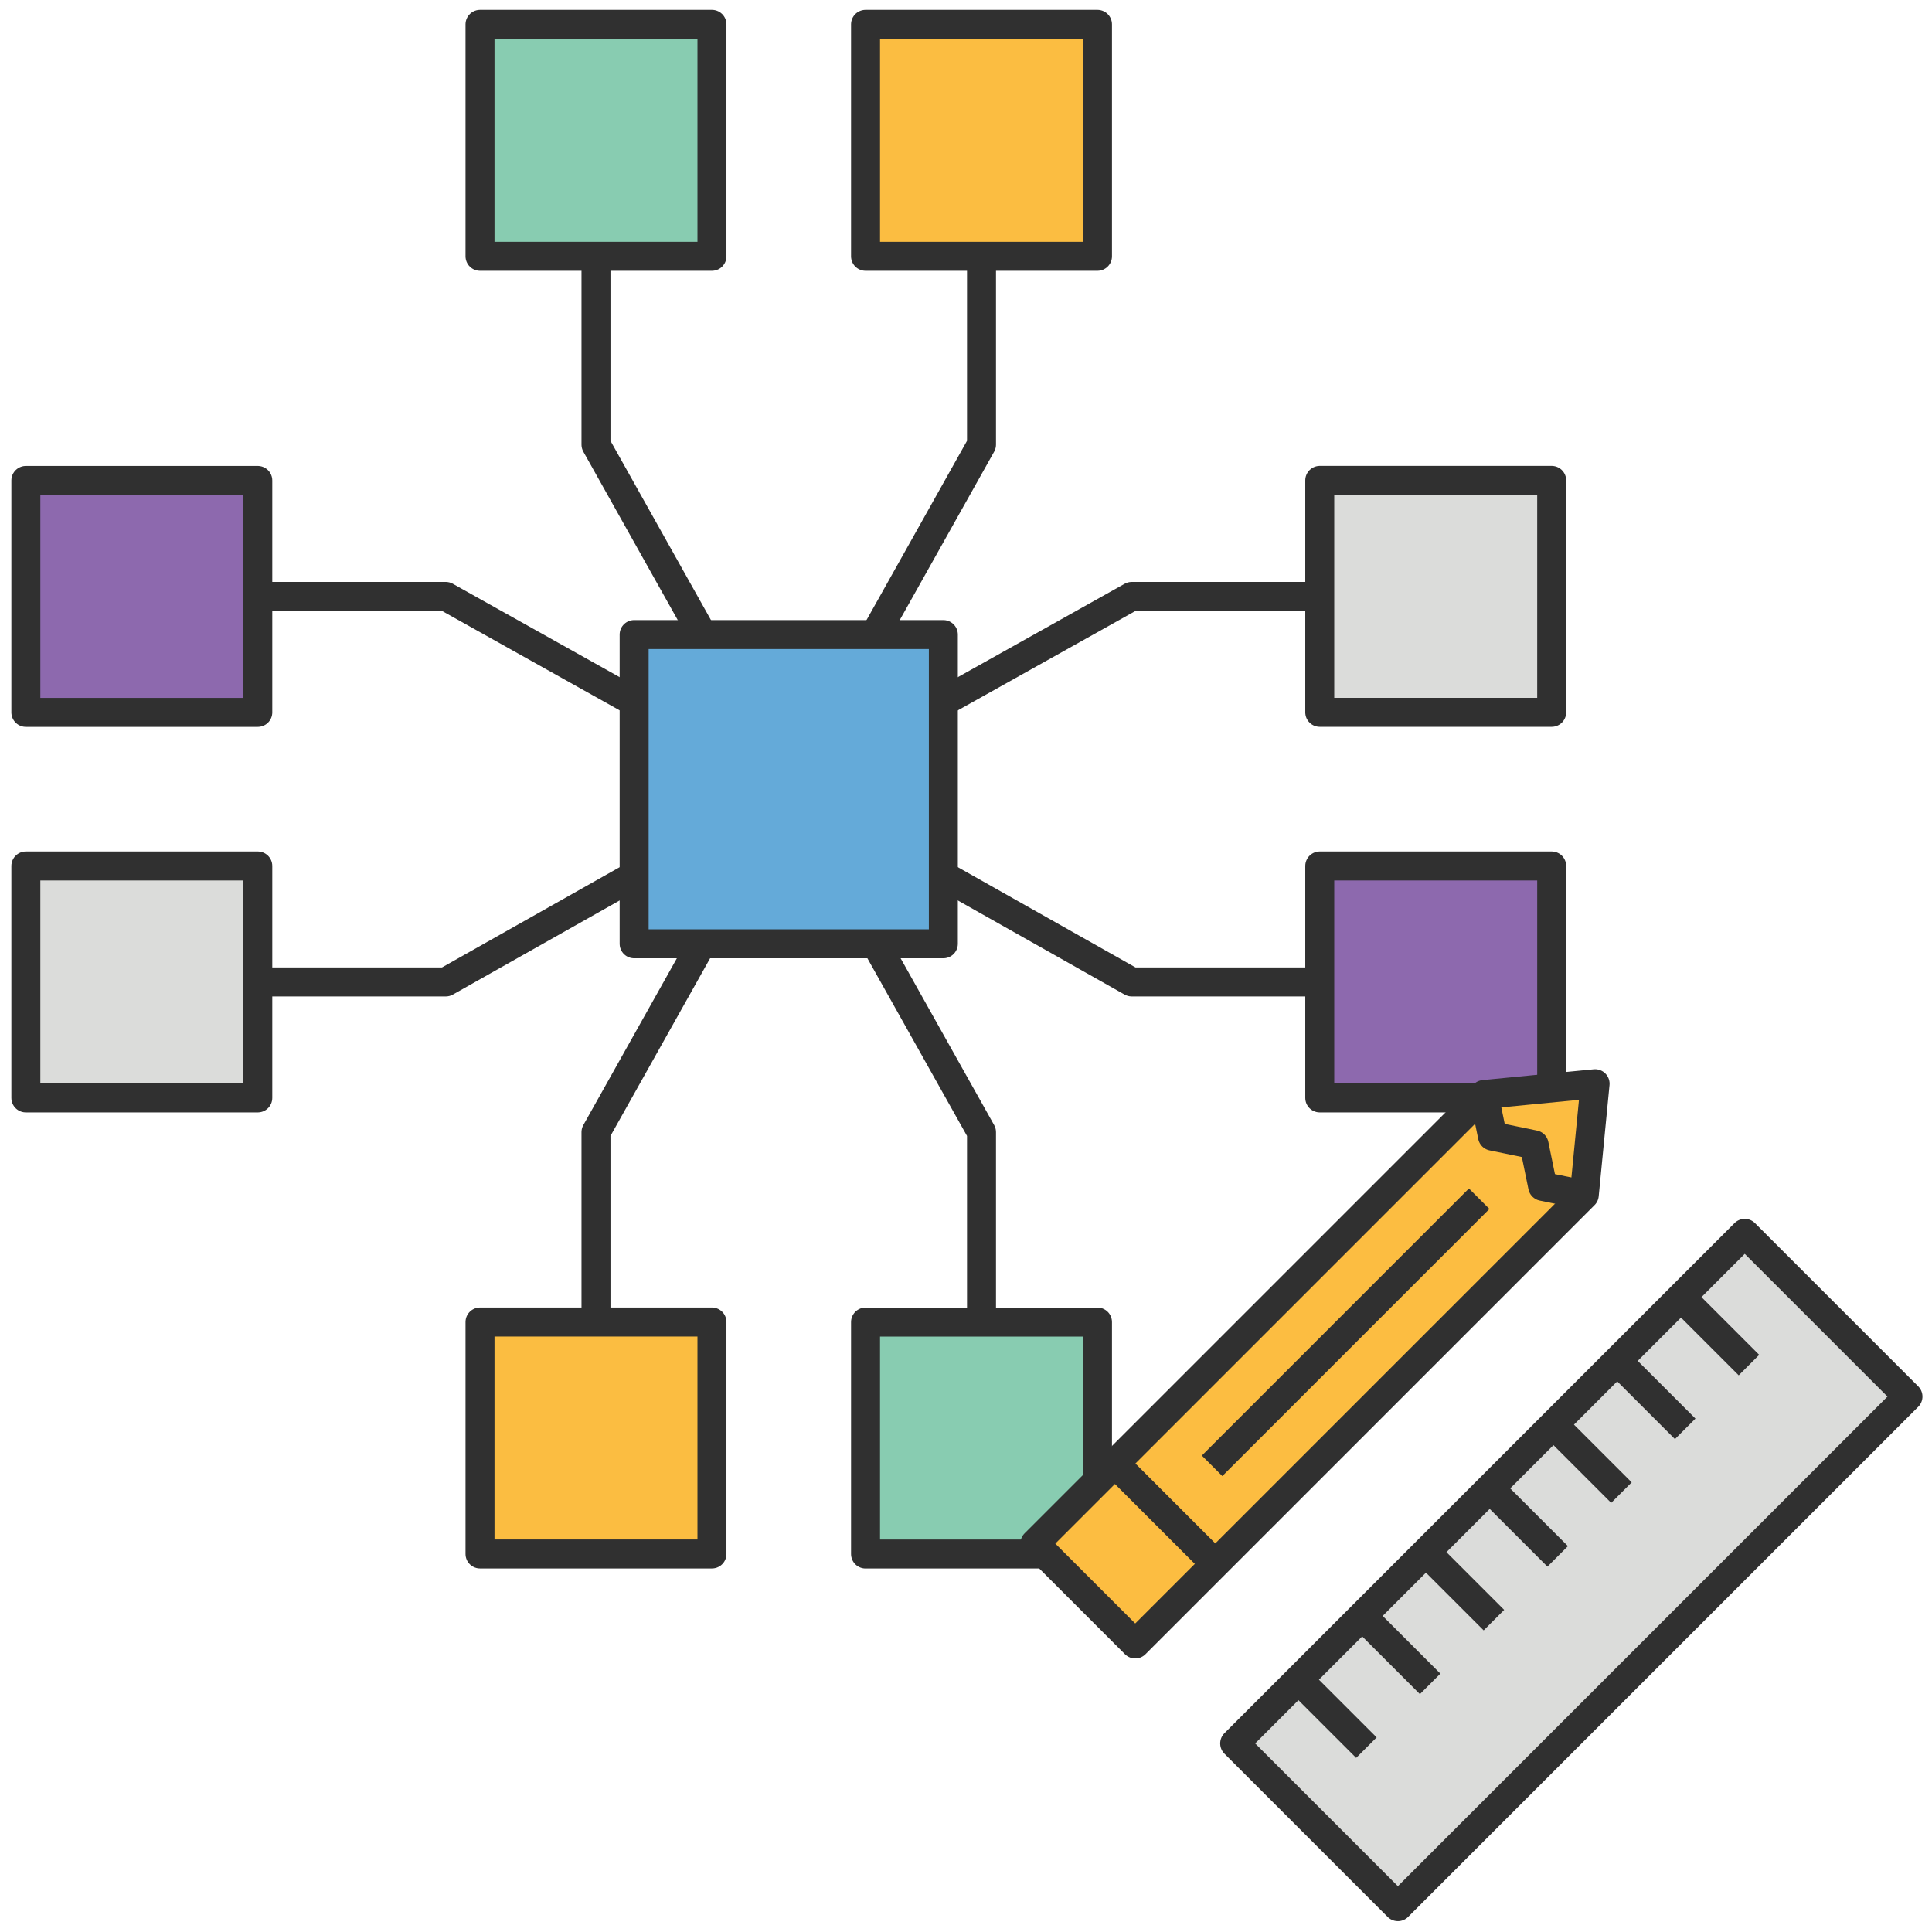
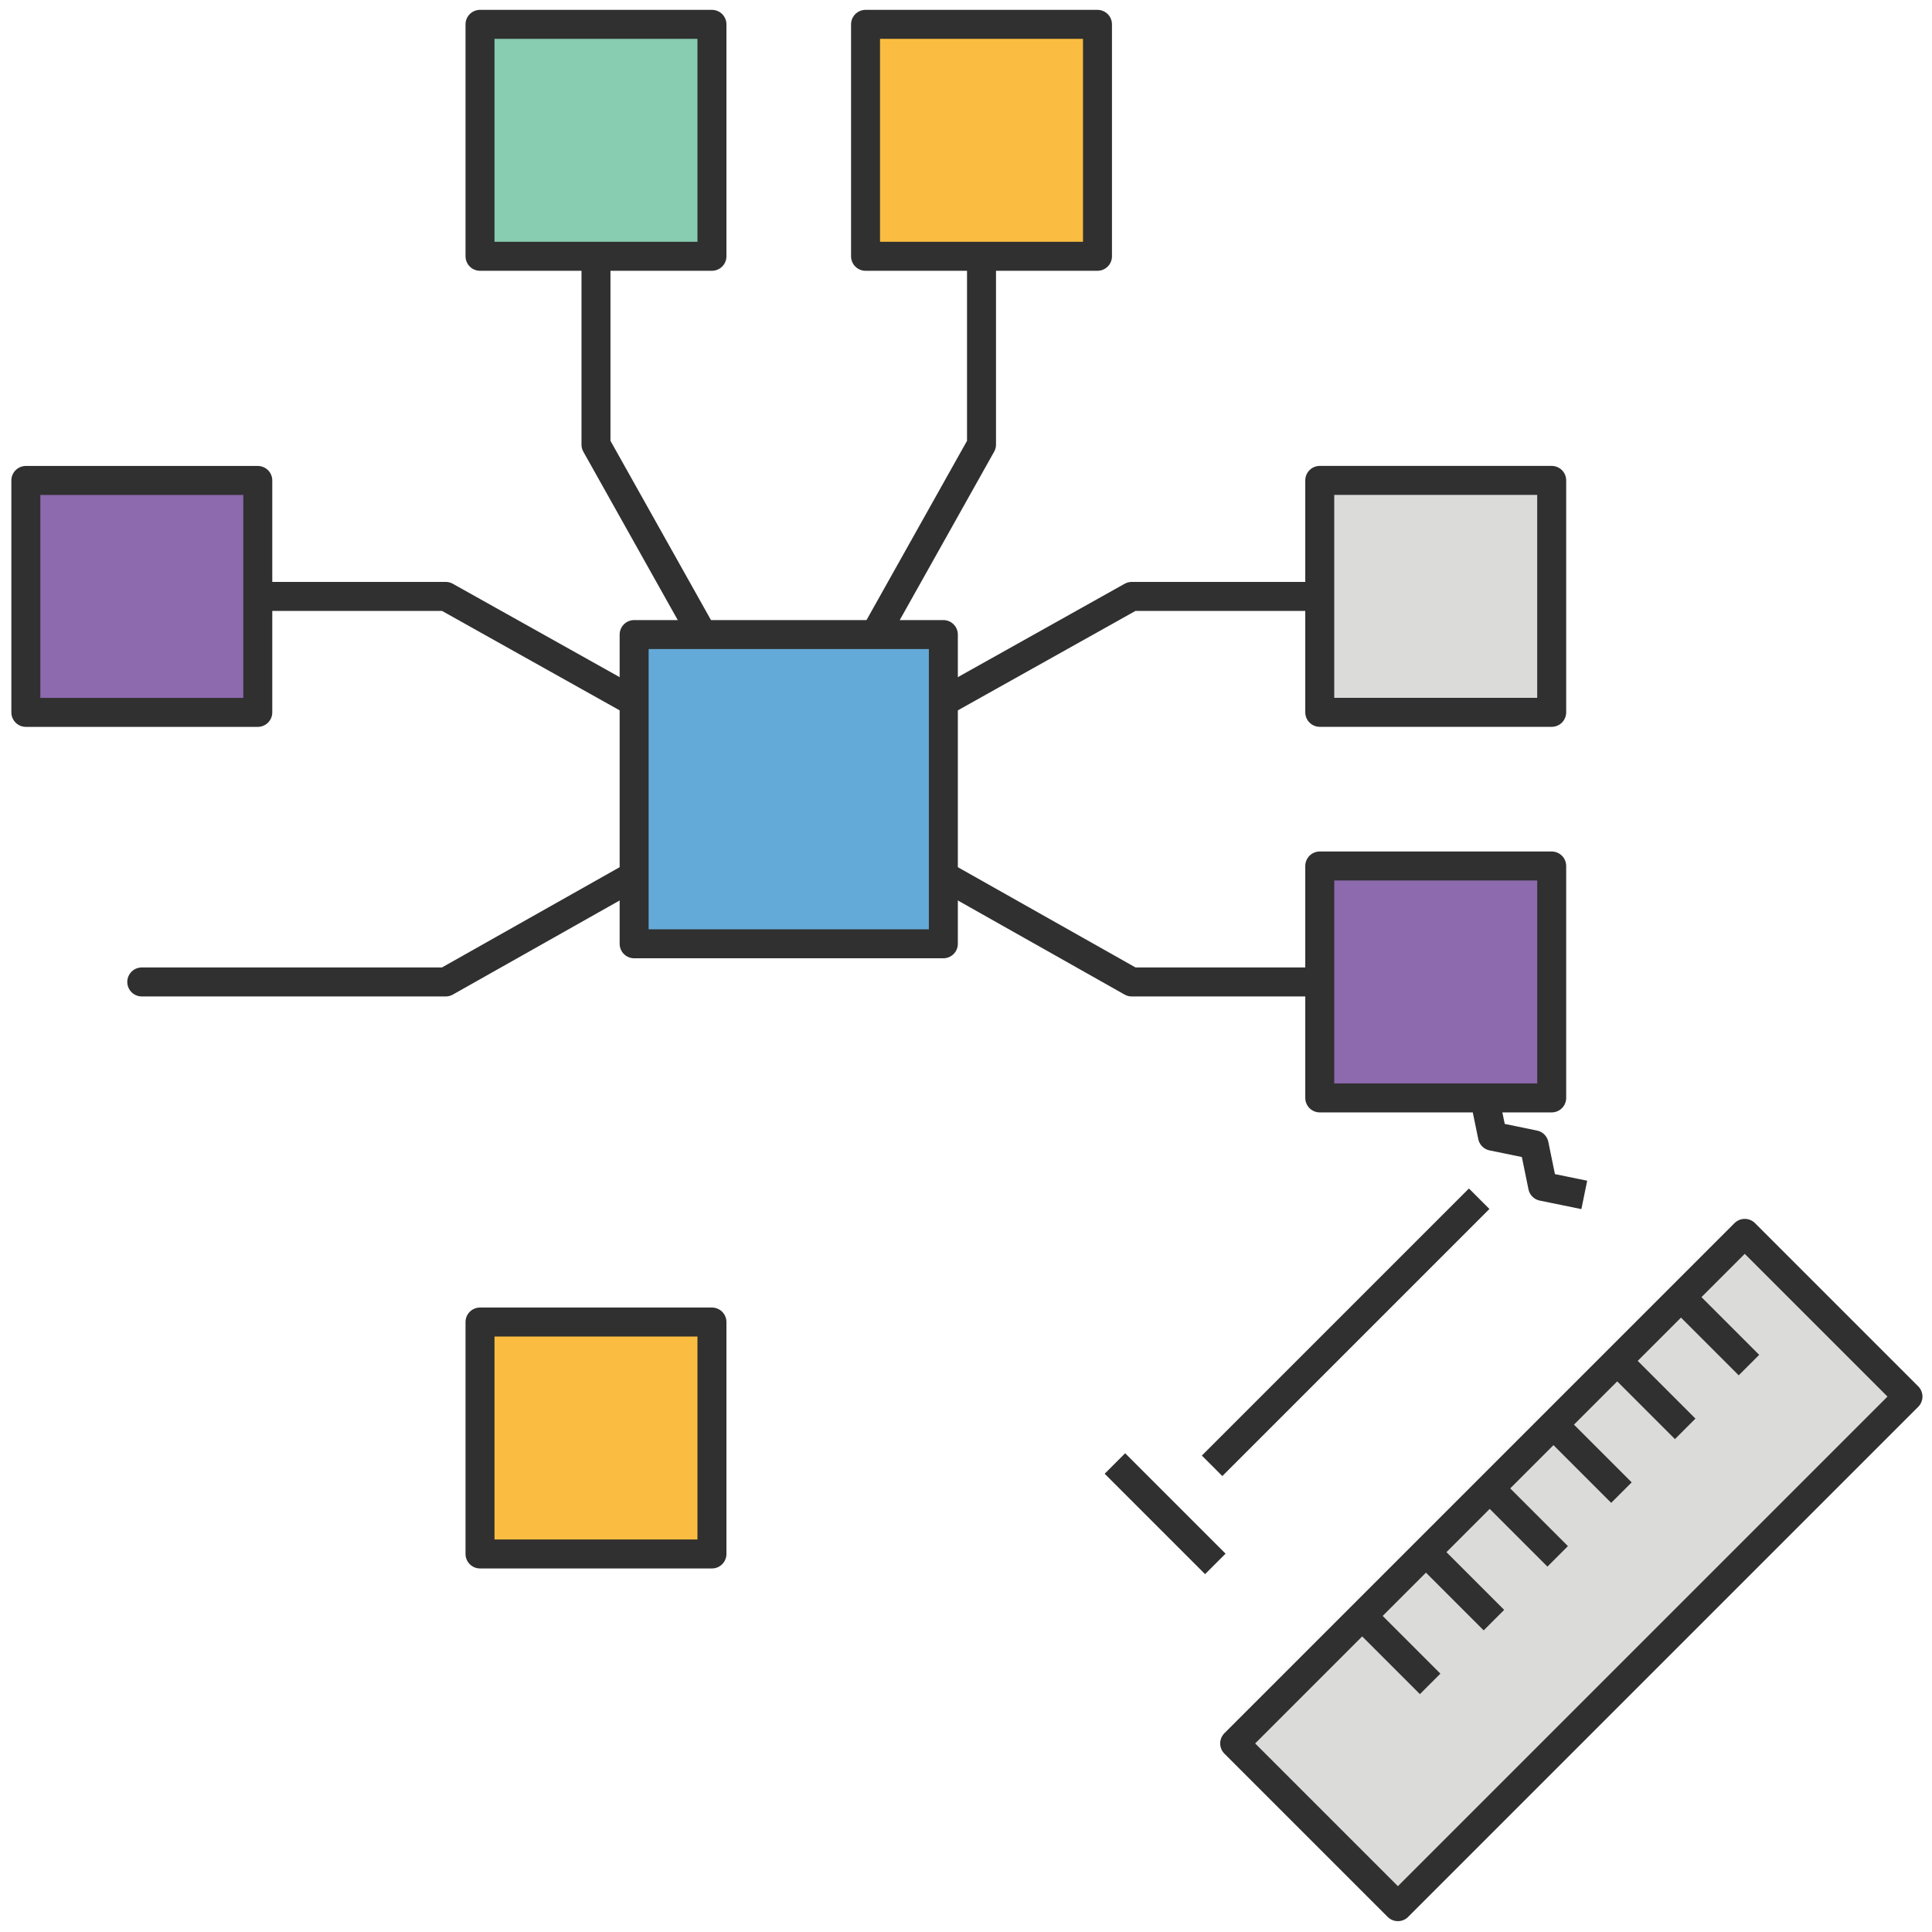
<svg xmlns="http://www.w3.org/2000/svg" id="b" width="400" height="400" viewBox="0 0 400 400">
  <polyline points="123.391 29.051 123.391 92.051 163.301 163.231 203.211 92.051 203.211 29.051" fill="none" stroke="#303030" stroke-linecap="round" stroke-linejoin="round" stroke-width="6" />
  <polyline points="297.251 203.301 234.311 203.301 163.301 163.231 234.311 123.481 297.251 123.481" fill="none" stroke="#303030" stroke-linecap="round" stroke-linejoin="round" stroke-width="6" />
-   <polyline points="123.391 297.731 123.391 234.401 163.301 163.231 203.211 234.401 203.211 297.731" fill="none" stroke="#303030" stroke-linecap="round" stroke-linejoin="round" stroke-width="6" />
  <polyline points="29.351 123.481 92.291 123.481 163.301 163.231 92.291 203.301 29.351 203.301" fill="none" stroke="#303030" stroke-linecap="round" stroke-linejoin="round" stroke-width="6" />
  <rect x="179.201" y="5.041" width="48.02" height="48.02" fill="#fbbd41" stroke="#303030" stroke-linecap="round" stroke-linejoin="round" stroke-width="6" />
  <rect x="99.381" y="5.041" width="48.02" height="48.02" fill="#88ccb1" stroke="#303030" stroke-linecap="round" stroke-linejoin="round" stroke-width="6" />
-   <rect x="179.201" y="273.721" width="48.02" height="48.02" fill="#88ccb1" stroke="#303030" stroke-linecap="round" stroke-linejoin="round" stroke-width="6" />
  <rect x="99.381" y="273.711" width="48.02" height="48.02" fill="#fbbd41" stroke="#303030" stroke-linecap="round" stroke-linejoin="round" stroke-width="6" />
  <rect x="273.241" y="99.461" width="48.02" height="48.02" fill="#dbdcda" stroke="#303030" stroke-linecap="round" stroke-linejoin="round" stroke-width="6" />
  <rect x="273.241" y="179.291" width="48.02" height="48.02" fill="#8d69ae" stroke="#303030" stroke-linecap="round" stroke-linejoin="round" stroke-width="6" />
  <rect x="5.351" y="99.471" width="48.02" height="48.02" fill="#8d69ae" stroke="#303030" stroke-linecap="round" stroke-linejoin="round" stroke-width="6" />
  <rect x="131.291" y="131.381" width="64.02" height="64.02" fill="#64aad9" stroke="#303030" stroke-linecap="round" stroke-linejoin="round" stroke-width="6" />
-   <rect x="5.351" y="179.291" width="48.02" height="48.02" fill="#dbdcda" stroke="#303030" stroke-linecap="round" stroke-linejoin="round" stroke-width="6" />
-   <polygon points="307.224 226.609 231.648 302.185 214.25 319.583 235.035 340.368 252.433 322.97 328.009 247.394 330.247 224.371 307.224 226.609" fill="#fcbd41" stroke="#303030" stroke-linecap="round" stroke-linejoin="round" stroke-width="6" />
  <rect x="301.429" y="250.379" width="47.791" height="149.348" transform="translate(325.517 784.94) rotate(-135)" fill="#dbdcda" stroke="#303030" stroke-linecap="round" stroke-linejoin="round" stroke-width="6" />
  <line x1="348.03" y1="268.554" x2="362.103" y2="282.627" fill="#64aada" stroke="#303030" stroke-linejoin="round" stroke-width="6" />
  <line x1="334.829" y1="281.755" x2="348.902" y2="295.828" fill="#64aada" stroke="#303030" stroke-linejoin="round" stroke-width="6" />
  <line x1="321.629" y1="294.956" x2="335.701" y2="309.029" fill="#64aada" stroke="#303030" stroke-linejoin="round" stroke-width="6" />
  <line x1="308.428" y1="308.156" x2="322.501" y2="322.229" fill="#64aada" stroke="#303030" stroke-linejoin="round" stroke-width="6" />
  <line x1="295.227" y1="321.357" x2="309.3" y2="335.43" fill="#64aada" stroke="#303030" stroke-linejoin="round" stroke-width="6" />
  <line x1="282.027" y1="334.558" x2="296.099" y2="348.63" fill="#64aada" stroke="#303030" stroke-linejoin="round" stroke-width="6" />
-   <line x1="268.826" y1="347.758" x2="282.899" y2="361.831" fill="#64aada" stroke="#303030" stroke-linejoin="round" stroke-width="6" />
  <polyline points="328.009 247.394 319.391 245.63 317.626 237.011 308.998 235.237 307.224 226.609" fill="none" stroke="#303030" stroke-linejoin="round" stroke-width="6" />
  <line x1="306.247" y1="248.183" x2="250.95" y2="303.481" fill="#64aada" stroke="#303030" stroke-linejoin="round" stroke-width="6" />
  <line x1="251.617" y1="323.786" x2="230.832" y2="303.001" fill="#64aada" stroke="#303030" stroke-linejoin="round" stroke-width="6" />
</svg>